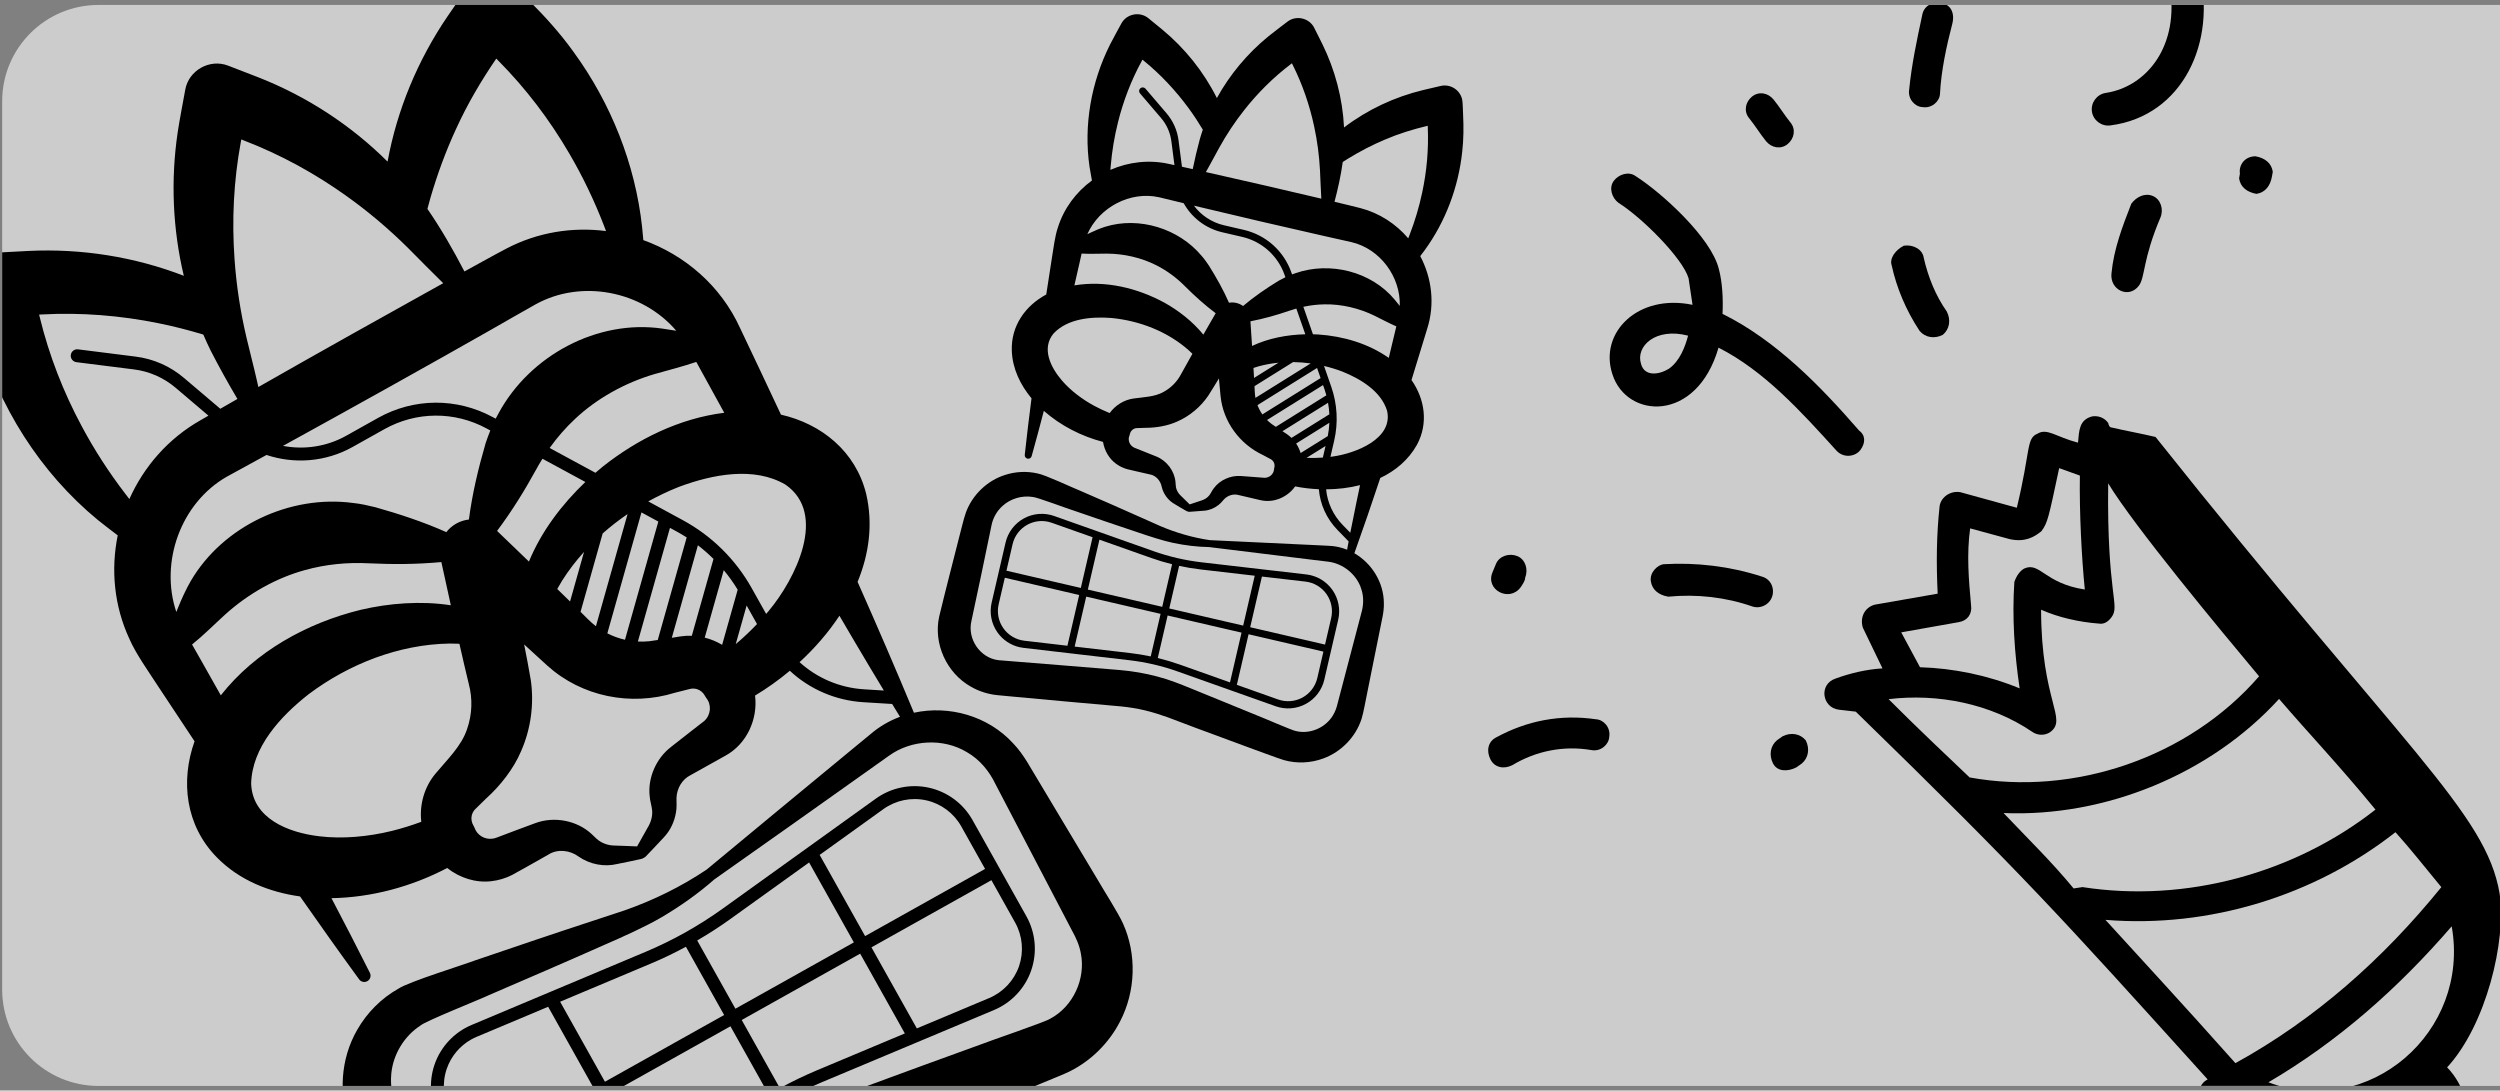
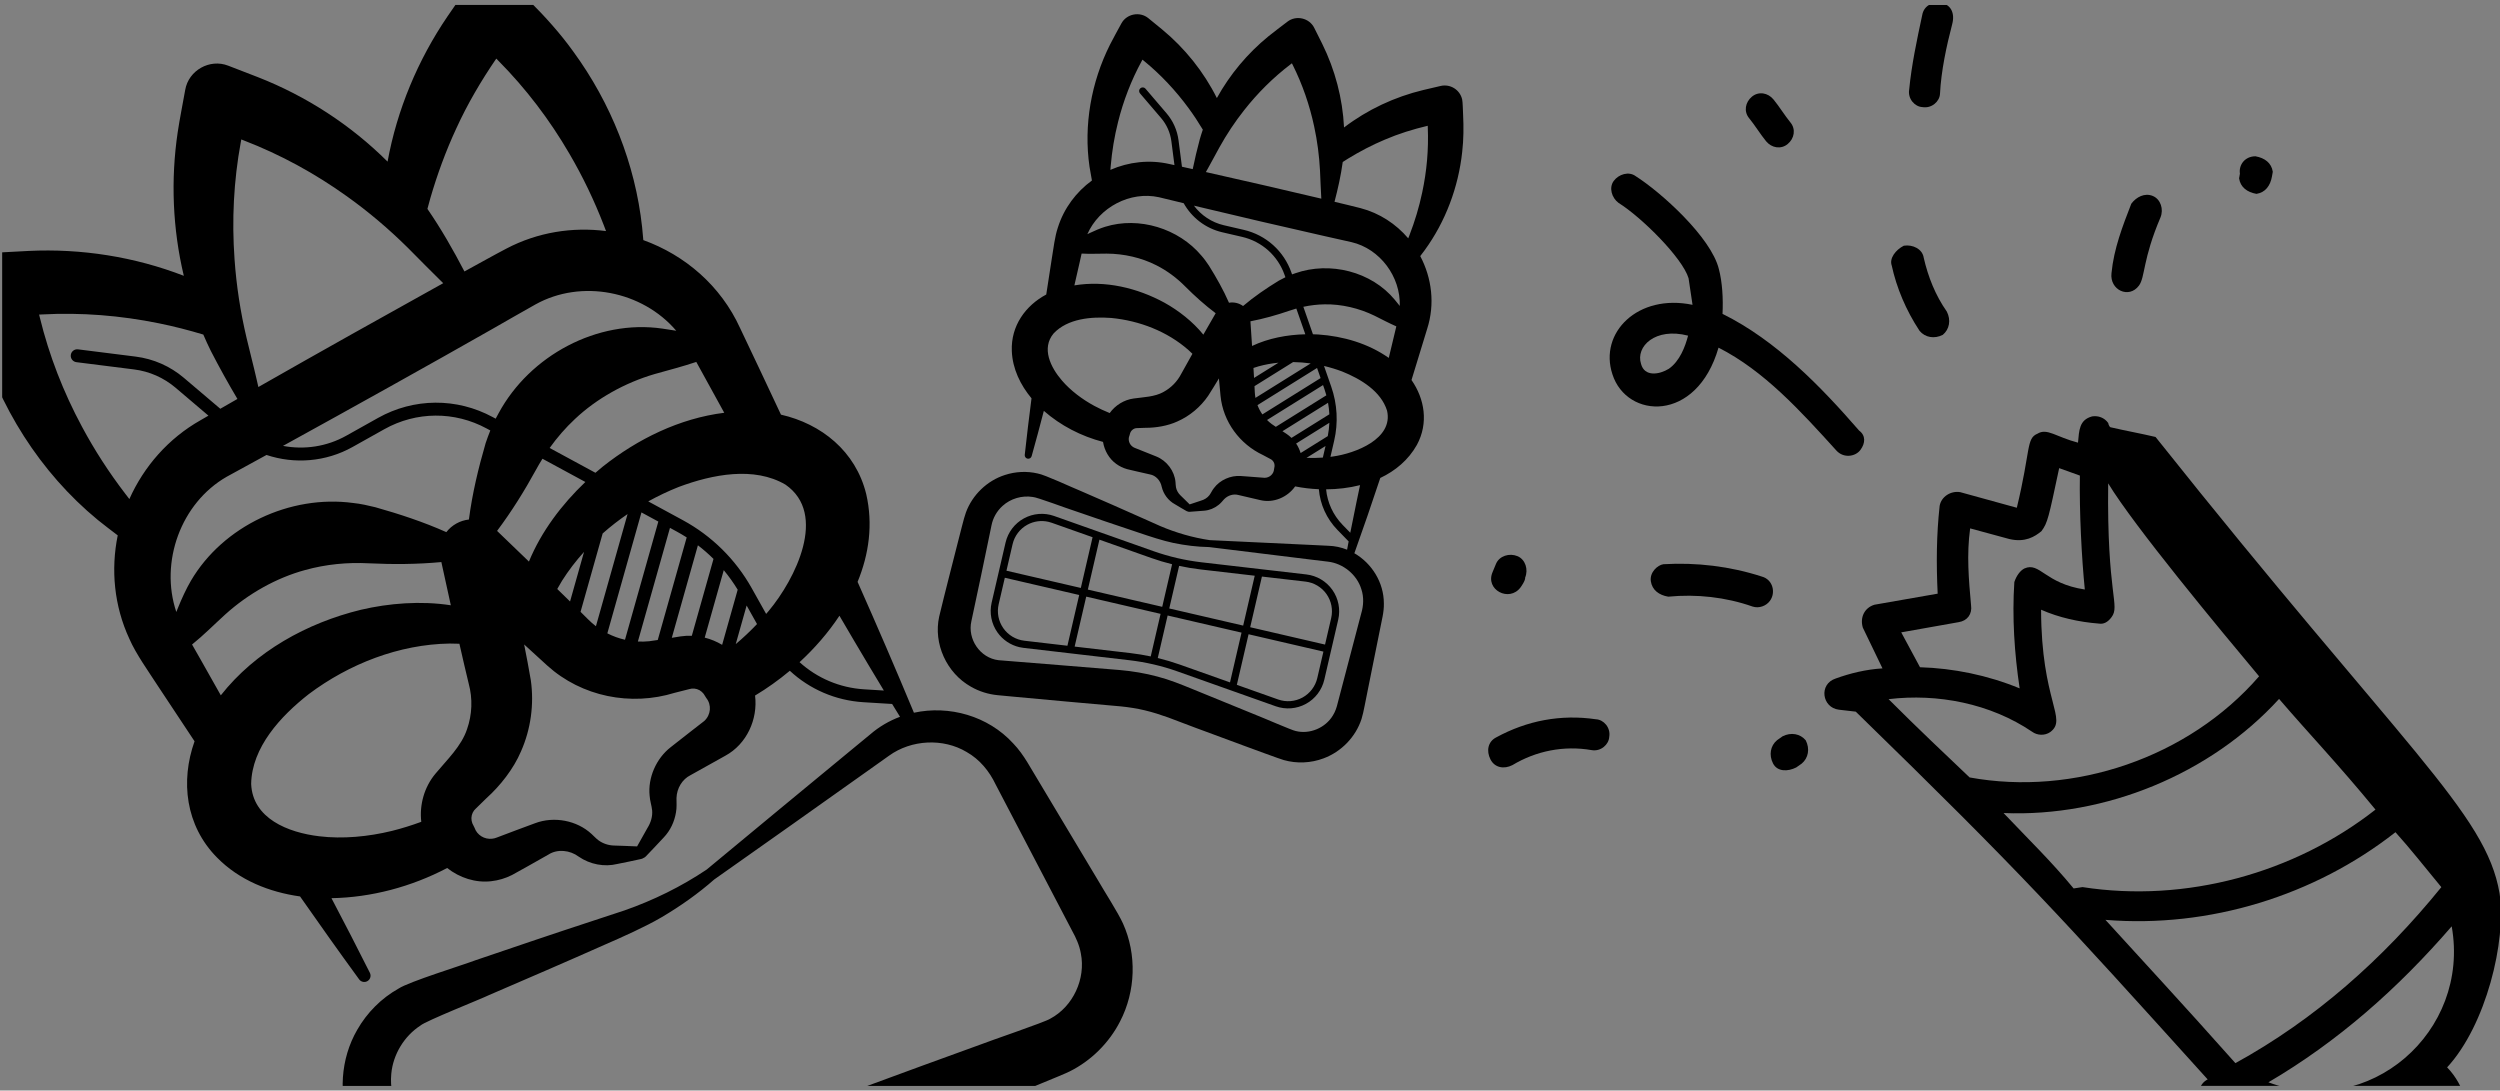
<svg xmlns="http://www.w3.org/2000/svg" width="392" height="171" viewBox="0 0 392 171" fill="none">
  <rect x="0" y="0" width="392" height="171" fill="#808080" stroke="none" />
  <g clip-path="url(#clip0_535_3366)">
-     <path d="M0.34 15.883C0.34 7.539 7.104 0.775 15.448 0.775H392V170.275H15.448C7.104 170.275 0.34 163.511 0.34 155.167V15.883Z" fill="white" fill-opacity="0.6" />
    <g clip-path="url(#clip1_535_3366)">
      <path d="M172.173 138.042C171.744 137.275 161.247 119.847 161.101 119.544C160.459 118.496 159.73 117.46 158.876 116.574C154.912 112.238 148.814 110.559 143.304 111.755C140.443 104.879 137.492 98.041 134.468 91.238C136.261 86.887 136.912 82.196 135.821 77.463C134.168 70.738 128.77 66.453 122.455 65.016C120.336 60.493 118.205 55.975 116.056 51.464C113.019 44.789 107.389 39.998 100.873 37.648C100.809 36.969 100.752 36.286 100.682 35.606C99.605 25.707 95.779 16.146 89.908 8.106C87.871 5.263 85.493 2.625 83.014 0.155C82.545 -0.302 80.477 -2.487 79.971 -2.793C77.681 -4.371 74.551 -3.792 72.973 -1.502C72.343 -0.579 70.777 1.672 70.164 2.577C65.517 9.409 62.257 17.209 60.771 25.343C55.002 19.591 48.012 15.059 40.421 12.09C39.389 11.698 36.851 10.705 35.776 10.295C32.885 9.17 29.569 11.031 29.041 14.094C28.698 16.036 28.151 18.789 27.866 20.717C26.752 28.189 27.069 35.894 28.822 43.246C21.109 40.266 12.756 38.945 4.494 39.346C3.391 39.407 0.668 39.544 -0.479 39.61C-3.577 39.766 -5.844 42.823 -5.074 45.832C-4.592 47.744 -3.965 50.48 -3.435 52.356C-0.262 63.662 6.272 74.071 15.352 81.54C16.377 82.359 17.413 83.157 18.459 83.946C17.37 89.291 17.875 94.969 20.282 100.163C21.321 102.557 23.318 105.32 24.715 107.491C26.636 110.408 28.567 113.319 30.506 116.235C28.291 122.452 29.072 129.443 34.023 134.456C37.529 138.031 42.241 139.887 47.048 140.562C50.103 144.933 53.184 149.275 56.318 153.57C56.597 153.952 57.12 154.091 57.558 153.869C58.047 153.623 58.244 153.03 57.998 152.541C56.028 148.616 54.016 144.715 51.973 140.835C58.221 140.726 64.514 139.046 70.118 136.103C72.063 137.646 74.586 138.462 77.024 138.174C78.152 138.049 79.25 137.722 80.26 137.212C80.342 137.175 80.379 137.15 80.425 137.124L80.562 137.047L82.768 135.821C83.485 135.411 85.297 134.401 85.998 133.994C87.405 133.091 89.369 133.291 90.747 134.325C92.503 135.538 94.769 135.978 96.821 135.465C98.023 135.214 99.355 134.965 100.544 134.685C100.684 134.653 100.803 134.6 100.903 134.53C101.024 134.481 101.146 134.408 101.258 134.294C102.193 133.343 103.166 132.27 104.089 131.298C105.098 130.231 105.749 128.864 105.993 127.386C106.132 126.663 106.076 125.859 106.074 125.126C106.126 123.593 106.978 122.187 108.282 121.541C109.856 120.678 112.155 119.386 113.726 118.502C117.088 116.68 118.856 112.774 118.394 109.063C120.261 107.944 122.097 106.638 123.845 105.176C126.955 108.068 131.006 109.839 135.385 110.107L139.885 110.383C140.294 111.054 140.709 111.722 141.122 112.392C139.439 113.019 137.855 113.938 136.45 115.152L135.5 115.934L133.597 117.501C128.757 121.469 115.774 132.234 110.803 136.35C106.821 139.021 102.453 141.169 97.926 142.752L93.273 144.285C87.021 146.328 80.797 148.443 74.577 150.561C72.596 151.317 64.131 153.926 62.492 155.011C59.795 156.521 57.542 158.79 56.008 161.482C53.386 166.019 53.003 171.753 54.981 176.621C55.687 178.371 57.682 181.868 58.541 183.583C62.052 190.145 65.501 196.752 69.087 203.273C72.96 210.05 81.334 213.621 88.947 211.846C91.527 211.279 93.974 210.136 96.08 208.558C96.725 208.085 98.669 206.598 99.279 206.154C104.852 201.994 118.101 191.92 123.767 187.62C124.636 186.966 125.616 186.296 126.519 185.703C130.329 183.179 134.608 181.345 138.872 179.724C144.25 177.646 151.705 174.526 157.159 172.377C158.073 171.995 167.111 168.36 167.732 167.994C171.104 166.315 173.922 163.502 175.626 160.162C178.08 155.44 178.269 149.643 176.082 144.8C175.303 143.077 173.127 139.713 172.173 138.042ZM31.441 103.386C31.076 102.717 30.605 101.909 30.115 101.059C30.119 101.057 30.122 101.055 30.128 101.048C31.928 99.603 33.621 97.885 35.324 96.341C38.912 93.098 43.326 90.608 47.855 89.377C51.09 88.48 54.5 88.144 57.862 88.328C61.631 88.51 65.424 88.485 69.205 88.132C69.659 90.195 70.165 92.516 70.69 94.906C65.977 94.183 60.987 94.582 56.592 95.612C48.148 97.671 40.048 102.132 34.623 109.027C33.565 107.145 32.505 105.26 31.441 103.386ZM35.542 74.757C37.522 73.676 39.62 72.53 41.789 71.338C46.176 72.805 51.096 72.431 55.274 70.092L60.265 67.298C65.266 64.498 71.26 64.457 76.302 67.186L76.881 67.498C76.614 68.158 76.372 68.827 76.149 69.482C75.01 73.401 74.049 77.398 73.525 81.461C72.137 81.612 70.842 82.332 69.985 83.439C66.388 81.832 62.63 80.602 58.852 79.533C57.775 79.268 56.494 78.978 55.384 78.87C45.494 77.532 34.977 82.479 29.936 91.062C29.19 92.334 28.477 93.903 27.919 95.279C27.828 95.506 27.737 95.734 27.646 95.961C25.023 88.126 28.357 78.882 35.542 74.757ZM77.158 51.609C79.019 50.553 82.154 48.733 83.959 47.736C91.156 43.725 100.715 45.615 106.036 51.861C105.296 51.741 104.555 51.627 103.846 51.522C93.67 50.047 83.07 55.75 78.188 64.783C78.026 65.065 77.872 65.355 77.721 65.648L77.269 65.405C71.616 62.34 64.888 62.388 59.279 65.529L54.285 68.325C51.22 70.041 47.697 70.547 44.372 69.915C55.236 63.939 67.596 57.051 77.158 51.609ZM94.511 73.165C94.125 73.479 93.741 73.805 93.363 74.133L86.184 70.242C87.359 68.6 88.687 67.067 90.157 65.696C93.574 62.478 98.001 60.013 102.644 58.653C104.826 58.04 107.024 57.472 109.178 56.75C110.63 59.409 112.094 62.066 113.562 64.722C106.556 65.599 100.002 68.819 94.511 73.165ZM93.441 98.193C92.999 97.851 92.579 97.483 92.185 97.086C91.814 96.713 91.426 96.327 91.03 95.936L94.497 83.646C95.732 82.551 97.039 81.536 98.403 80.605L93.441 98.193ZM77.941 83.246C80.218 80.207 82.222 76.987 84.036 73.677C84.355 73.085 84.701 72.502 85.059 71.93L91.784 75.574C88.079 79.106 84.875 83.342 82.936 88.054C81.179 86.368 79.474 84.732 77.941 83.246ZM88.134 91.053C89.149 89.45 90.306 87.943 91.578 86.534L89.384 94.313C88.734 93.675 88.061 93.021 87.377 92.354C87.621 91.911 87.871 91.479 88.134 91.053ZM100.58 80.347L103.226 81.781L97.998 100.312C97.035 100.094 96.107 99.755 95.23 99.308L100.58 80.347ZM105.051 82.769L106.078 83.327C106.623 83.621 107.153 83.937 107.673 84.268L103.135 100.351C102.604 100.43 102.132 100.499 101.792 100.546C101.203 100.606 100.611 100.618 100.02 100.591L105.051 82.769ZM106.705 99.787C106.34 99.847 105.859 99.926 105.339 100.008L109.432 85.502C110.293 86.162 111.11 86.875 111.877 87.639L108.476 99.691C107.89 99.671 107.296 99.697 106.705 99.787ZM113.486 89.402C114.286 90.366 115.017 91.391 115.674 92.472C115.669 92.488 115.662 92.501 115.656 92.514L113.231 101.11C112.382 100.605 111.461 100.221 110.499 99.979L113.486 89.402ZM117.072 94.943L118.7 97.852C117.649 98.961 116.534 100.012 115.364 100.997L117.072 94.943ZM120.131 96.262L117.871 92.226C115.342 87.709 111.598 84.016 107.047 81.55L101.645 78.618C103.2 77.757 104.802 76.994 106.441 76.346C111.729 74.374 118.243 73.099 123.17 75.995C129.823 80.613 124.686 90.815 120.552 95.771C120.419 95.938 120.272 96.099 120.131 96.262ZM71.522 20.192C73.28 16.334 75.427 12.681 77.817 9.188C77.933 9.304 78.049 9.421 78.152 9.53C82.463 13.88 86.193 18.793 89.278 24.094C91.389 27.699 93.182 31.449 94.693 35.357C94.804 35.647 94.916 35.938 95.024 36.23C89.787 35.559 84.326 36.393 79.389 38.986C77.428 40.01 74.862 41.455 72.823 42.565C71.064 39.19 69.177 35.887 67.019 32.755C67.169 32.184 67.32 31.616 67.484 31.055C68.564 27.345 69.901 23.69 71.522 20.192ZM36.776 40.636C36.335 34.517 36.642 28.357 37.749 22.333C37.776 22.183 37.807 22.022 37.834 21.863C37.987 21.921 38.142 21.983 38.281 22.04C43.995 24.244 49.404 27.205 54.39 30.778C57.786 33.203 60.959 35.893 63.937 38.84C65.79 40.699 67.619 42.572 69.494 44.405C60.448 49.424 50 55.274 40.512 60.684C40.414 60.251 40.318 59.822 40.216 59.392C39.74 57.281 39.152 55.103 38.662 52.992C37.7 48.911 37.065 44.8 36.776 40.636ZM12.845 66.89C9.937 61.489 7.699 55.742 6.247 49.79C6.211 49.643 6.173 49.484 6.131 49.326C6.294 49.318 6.46 49.309 6.61 49.304C12.727 48.976 18.874 49.466 24.883 50.688C27.249 51.165 29.576 51.765 31.878 52.459C32.252 53.326 32.64 54.186 33.062 55.031C34.375 57.583 35.767 60.086 37.228 62.555C36.323 63.076 35.425 63.588 34.544 64.095L28.837 59.25C26.684 57.419 24.065 56.267 21.263 55.914L12.233 54.777C11.678 54.706 11.171 55.102 11.101 55.657C11.031 56.211 11.426 56.719 11.981 56.789L21.011 57.926C23.423 58.228 25.674 59.224 27.529 60.794L32.683 65.174C32.277 65.411 31.872 65.642 31.474 65.874C26.388 68.74 22.557 73.165 20.285 78.253C20.063 77.965 19.837 77.678 19.621 77.39C17.075 74.062 14.813 70.57 12.845 66.89ZM66.057 128.86C64.522 129.427 62.98 129.905 61.456 130.285C57.766 131.19 53.734 131.576 50.052 131.127C45.157 130.543 39.598 128.335 39.382 122.908C39.489 117.194 43.978 112.304 48.426 108.829C54.744 104.094 62.589 101.025 70.532 100.908C71.031 100.903 71.53 100.916 72.035 100.94C72.541 103.177 73.039 105.327 73.496 107.206C74.13 109.548 74.038 112.037 73.232 114.337C72.348 117.004 70.106 119.118 68.283 121.309C66.515 123.418 65.751 126.199 66.057 128.86ZM110.431 113.049C109.341 113.905 107.31 115.46 106.226 116.327L105.175 117.152C102.879 118.93 101.569 121.971 101.861 124.765C101.901 125.541 102.186 126.324 102.258 127.091C102.338 128.021 102.039 129.005 101.529 129.811C100.996 130.741 100.423 131.758 99.897 132.716C99.213 132.681 98.532 132.65 97.849 132.633C97.597 132.621 96.504 132.592 96.269 132.58C95.412 132.558 94.55 132.27 93.882 131.79C93.498 131.527 93.101 131.067 92.749 130.762C90.457 128.643 86.885 127.95 83.889 129.084C82.155 129.726 79.647 130.652 77.91 131.323C77.68 131.419 77.44 131.479 77.2 131.506C75.958 131.668 74.786 130.918 74.409 129.796L74.13 129.233L74.062 129.094C73.963 128.825 73.911 128.543 73.918 128.256C73.941 127.658 74.213 127.125 74.605 126.789L76.289 125.145C78.428 123.219 80.529 120.562 81.697 117.805C83.229 114.347 83.762 110.441 83.236 106.683C82.919 104.799 82.558 102.926 82.186 101.05C83.459 102.222 84.685 103.342 85.813 104.363C91.227 109.256 98.922 110.76 105.806 108.628L108.088 108.051C108.579 107.892 109.173 107.941 109.69 108.227C109.936 108.368 110.148 108.564 110.327 108.785L110.41 108.915L110.745 109.447C111.607 110.515 111.474 112.093 110.431 113.049ZM135.497 108.085C131.665 107.849 128.123 106.323 125.371 103.829C127.73 101.659 129.87 99.203 131.624 96.549C132.395 97.868 133.168 99.19 133.946 100.505C135.475 103.103 137.027 105.692 138.589 108.276L135.497 108.085ZM156.13 123.028C158.206 126.986 166.15 142.218 168.113 145.956C168.73 147.059 169.261 148.247 169.477 149.496C170.268 153.478 168.266 157.82 164.683 159.729C164.009 160.218 154.724 163.369 153.841 163.748C148.374 165.717 140.713 168.526 135.331 170.513C132.107 171.696 128.75 172.922 125.719 174.531C122.556 176.162 119.519 178.109 116.688 180.274C109.637 185.666 96.531 195.831 89.64 201.143C85.405 204.168 79.178 202.664 76.634 198.146C72.224 190.56 67.711 182.864 63.222 175.312L62.907 174.783L62.75 174.518C61.63 172.675 61.141 170.517 61.354 168.359C61.638 165.327 63.37 162.467 65.933 160.8C66.691 160.106 75.666 156.543 76.667 156.034C82.704 153.434 88.741 150.834 94.751 148.16C97.478 146.977 101.267 145.287 103.796 143.792C106.708 142.069 109.469 140.119 111.986 137.907C117.226 134.23 131.093 124.405 136.128 120.819C136.889 120.272 138.666 119.027 139.393 118.499C142.899 115.965 147.893 115.713 151.567 117.913C153.618 119.072 155.133 120.925 156.13 123.028Z" fill="black" />
-       <path d="M145.668 123.514C142.778 122.871 139.739 123.496 137.335 125.222L113.279 142.503C109.539 145.186 105.496 147.45 101.254 149.236L73.948 160.713C71.22 161.86 69.099 164.125 68.136 166.925C67.174 169.725 67.451 172.815 68.897 175.398L77.35 190.494C78.796 193.078 81.28 194.927 84.17 195.57C86.679 196.129 89.299 195.734 91.523 194.49C91.859 194.302 92.184 194.096 92.502 193.867L116.85 176.409C120.591 173.729 124.638 171.464 128.88 169.687L155.881 158.362C158.613 157.213 160.734 154.948 161.696 152.148C162.662 149.347 162.385 146.257 160.937 143.669L152.493 128.588C151.048 126.008 148.562 124.155 145.668 123.514ZM114.458 144.146L126.868 135.233L133.886 147.767L115.312 158.166L109.322 147.467C111.085 146.438 112.804 145.337 114.458 144.146ZM107.552 148.453L113.543 159.152L94.853 169.617L87.827 157.07L102.036 151.096C103.918 150.312 105.755 149.422 107.552 148.453ZM70.051 167.584C70.723 165.625 72.098 163.992 73.886 162.99C74.158 162.838 74.438 162.7 74.732 162.577L85.949 157.861L93.085 170.606L74.395 181.071L70.665 174.409C69.499 172.327 69.275 169.838 70.051 167.584ZM91.322 192.225C89.385 193.616 86.939 194.113 84.611 193.596C82.284 193.079 80.282 191.586 79.117 189.504L75.386 182.842L94.077 172.377L101.217 185.129L91.322 192.225ZM115.67 174.767L102.873 183.942L95.844 171.388L114.534 160.923L120.523 171.618C118.86 172.595 117.237 173.643 115.67 174.767ZM122.286 170.622L116.301 159.933L134.875 149.534L141.879 162.042L128.1 167.821C126.115 168.654 124.175 169.592 122.286 170.622ZM159.787 151.491C159.007 153.747 157.299 155.572 155.101 156.496L143.759 161.254L136.642 148.544L155.453 138.012L159.175 144.66C160.337 146.744 160.561 149.233 159.787 151.491ZM154.46 136.247L135.649 146.779L128.521 134.048L138.517 126.868C140.452 125.474 142.902 124.974 145.229 125.491C147.557 126.008 149.562 127.499 150.727 129.581L154.46 136.247Z" fill="black" />
      <path d="M214.413 108.472C214.524 107.994 216.739 96.841 216.793 96.661C216.921 95.987 217.01 95.284 216.99 94.597C216.982 91.314 215.093 88.326 212.365 86.749C213.768 82.83 215.12 78.894 216.428 74.944C218.806 73.82 220.839 72.125 222.169 69.759C224.014 66.357 223.394 62.555 221.324 59.587C222.149 56.92 222.968 54.251 223.775 51.578C225.031 47.676 224.505 43.578 222.695 40.157C222.924 39.852 223.157 39.548 223.384 39.24C226.662 34.744 228.676 29.352 229.273 23.82C229.499 21.879 229.509 19.894 229.413 17.941C229.391 17.576 229.357 15.895 229.264 15.578C228.91 14.065 227.399 13.126 225.885 13.48C225.278 13.625 223.783 13.966 223.19 14.11C218.7 15.186 214.418 17.184 210.745 19.988C210.524 15.44 209.339 10.939 207.317 6.857C207.038 6.306 206.362 4.941 206.072 4.367C205.3 2.815 203.229 2.337 201.859 3.405C200.987 4.079 199.725 5.011 198.882 5.701C195.612 8.371 192.845 11.675 190.805 15.373C188.737 11.241 185.781 7.554 182.215 4.612C181.736 4.222 180.559 3.255 180.06 2.851C178.721 1.751 176.634 2.162 175.821 3.695C175.301 4.667 174.531 6.033 174.044 7.008C171.104 12.875 169.891 19.635 170.835 26.138C170.951 26.862 171.079 27.582 171.214 28.301C168.755 30.101 166.828 32.638 165.87 35.69C165.399 37.071 165.185 38.964 164.946 40.386C164.643 42.315 164.347 44.245 164.052 46.179C160.798 47.916 158.491 51.1 158.653 55.034C158.758 57.831 160.007 60.37 161.741 62.456C161.36 65.412 161.001 68.367 160.681 71.32C160.652 71.583 160.817 71.837 161.081 71.91C161.376 71.993 161.68 71.822 161.762 71.527C162.424 69.163 163.059 66.794 163.674 64.422C166.298 66.727 169.531 68.399 172.954 69.29C173.178 70.659 173.914 71.945 175.031 72.743C175.544 73.115 176.121 73.393 176.73 73.562C176.778 73.578 176.802 73.581 176.831 73.588L176.917 73.608L178.29 73.931C178.741 74.031 179.869 74.295 180.312 74.39C181.233 74.546 181.97 75.367 182.151 76.313C182.421 77.475 183.192 78.509 184.233 79.068C184.824 79.417 185.468 79.815 186.066 80.146C186.135 80.186 186.204 80.208 186.272 80.217C186.341 80.242 186.418 80.258 186.508 80.253C187.252 80.212 188.058 80.134 188.805 80.079C189.623 80.018 190.406 79.697 191.063 79.178C191.392 78.931 191.672 78.578 191.946 78.274C192.544 77.66 193.425 77.399 194.208 77.623C195.182 77.858 196.619 78.188 197.601 78.414C199.676 78.925 201.876 77.975 203.08 76.268C204.273 76.507 205.523 76.657 206.796 76.711C206.993 79.076 208.002 81.331 209.711 83.089L211.468 84.895C211.384 85.327 211.305 85.759 211.223 86.191C210.292 85.817 209.292 85.602 208.255 85.575L207.568 85.541L206.191 85.473C202.699 85.293 193.283 84.861 189.68 84.693C187.029 84.299 184.416 83.544 181.949 82.496L179.449 81.38C176.097 79.873 172.728 78.407 169.361 76.943C168.257 76.511 163.777 74.406 162.691 74.238C161.008 73.848 159.223 73.938 157.577 74.475C154.787 75.364 152.472 77.591 151.459 80.347C151.093 81.335 150.602 83.531 150.312 84.563C149.296 88.597 148.237 92.625 147.267 96.669C146.319 100.927 148.438 105.552 152.253 107.682C153.532 108.418 154.974 108.866 156.438 109.005C156.883 109.053 158.245 109.169 158.664 109.215C162.532 109.591 171.798 110.409 175.758 110.762C176.363 110.819 177.02 110.911 177.616 111.005C180.14 111.394 182.599 112.246 184.972 113.179C187.976 114.342 192.231 115.856 195.294 117.019C195.815 117.205 200.918 119.101 201.313 119.183C203.339 119.758 205.561 119.655 207.522 118.915C210.312 117.886 212.57 115.56 213.488 112.736C213.814 111.731 214.179 109.522 214.413 108.472ZM169.271 41.219C169.371 40.806 169.48 40.294 169.597 39.759C169.6 39.76 169.602 39.76 169.607 39.759C170.894 39.839 172.24 39.765 173.525 39.768C176.228 39.776 178.989 40.407 181.324 41.601C182.999 42.447 184.534 43.591 185.855 44.931C187.345 46.424 188.922 47.84 190.618 49.116C190.03 50.139 189.366 51.289 188.685 52.474C187.008 50.404 184.795 48.691 182.591 47.465C178.326 45.14 173.3 43.938 168.464 44.748C168.734 43.572 169.005 42.394 169.271 41.219ZM181.732 30.927C182.958 31.225 184.256 31.54 185.601 31.863C186.862 34.119 189.037 35.815 191.644 36.419L194.758 37.141C197.878 37.865 200.371 40.102 201.429 43.126L201.551 43.473C201.193 43.645 200.841 43.831 200.502 44.017C198.558 45.21 196.657 46.5 194.912 47.983C194.282 47.523 193.476 47.334 192.705 47.469C191.823 45.452 190.732 43.531 189.572 41.668C189.227 41.153 188.806 40.551 188.388 40.089C184.803 35.817 178.595 33.906 173.283 35.559C172.496 35.804 171.611 36.185 170.863 36.543C170.74 36.603 170.617 36.663 170.494 36.723C172.356 32.498 177.211 29.93 181.732 30.927ZM207.641 37.009C208.807 37.272 210.788 37.699 211.909 37.966C216.393 39.014 219.633 43.391 219.484 47.973C219.223 47.646 218.96 47.32 218.706 47.01C215.054 42.573 208.528 40.944 203.113 42.842C202.939 42.898 202.767 42.96 202.594 43.024L202.499 42.754C201.315 39.361 198.515 36.85 195.015 36.039L191.899 35.317C189.987 34.874 188.34 33.758 187.203 32.246C193.942 33.862 201.642 35.663 207.641 37.009ZM206.708 52.446C206.43 52.43 206.149 52.421 205.869 52.414L204.365 48.106C205.468 47.869 206.594 47.735 207.717 47.721C210.34 47.676 213.097 48.322 215.527 49.505C216.66 50.072 217.782 50.665 218.944 51.176C218.544 52.821 218.15 54.471 217.759 56.12C214.532 53.848 210.612 52.714 206.708 52.446ZM196.853 62.39C196.799 62.082 196.764 61.772 196.75 61.459C196.737 61.166 196.722 60.86 196.705 60.55L202.76 56.773C203.683 56.785 204.605 56.857 205.519 56.985L196.853 62.39ZM196.067 50.382C198.151 49.981 200.19 49.404 202.185 48.718C202.539 48.593 202.902 48.482 203.265 48.381L204.674 52.416C201.815 52.483 198.897 53.029 196.323 54.247C196.231 52.89 196.142 51.572 196.067 50.382ZM197.344 57.442C198.367 57.161 199.412 56.973 200.468 56.87L196.635 59.26C196.606 58.751 196.574 58.228 196.542 57.696C196.81 57.604 197.075 57.519 197.344 57.442ZM206.515 57.697L207.07 59.285L197.94 64.979C197.624 64.527 197.368 64.038 197.173 63.523L206.515 57.697ZM207.453 60.38L207.668 60.997C207.783 61.323 207.883 61.653 207.973 61.986L200.049 66.927C199.8 66.76 199.579 66.612 199.42 66.503C199.154 66.306 198.905 66.088 198.671 65.855L207.453 60.38ZM201.737 68.037C201.563 67.924 201.335 67.776 201.089 67.615L208.236 63.157C208.344 63.754 208.414 64.356 208.443 64.96L202.505 68.663C202.27 68.435 202.015 68.222 201.737 68.037ZM208.445 66.294C208.414 66.993 208.331 67.692 208.195 68.386C208.187 68.391 208.18 68.394 208.172 68.397L203.937 71.038C203.776 70.51 203.54 70.005 203.233 69.543L208.445 66.294ZM207.844 69.933L207.423 71.748C206.572 71.811 205.715 71.827 204.861 71.793L207.844 69.933ZM208.613 71.629L209.196 69.111C209.85 66.292 209.691 63.358 208.737 60.627L207.606 57.383C208.573 57.612 209.522 57.899 210.443 58.247C213.371 59.421 216.543 61.344 217.491 64.394C218.504 68.805 212.544 71.09 208.971 71.584C208.853 71.603 208.732 71.615 208.613 71.629ZM217.127 21.902C219.304 20.968 221.566 20.265 223.867 19.721C223.872 19.812 223.876 19.904 223.877 19.988C224.023 23.408 223.718 26.841 222.999 30.193C222.516 32.477 221.847 34.701 221.002 36.885C220.939 37.047 220.876 37.209 220.81 37.37C218.898 35.124 216.327 33.415 213.311 32.63C212.115 32.315 210.511 31.948 209.251 31.64C209.792 29.583 210.255 27.508 210.541 25.402C210.817 25.222 211.093 25.044 211.372 24.874C213.214 23.746 215.141 22.738 217.127 21.902ZM195.075 17.286C197.194 14.591 199.637 12.159 202.36 10.086C202.428 10.034 202.501 9.979 202.572 9.923C202.614 10.005 202.655 10.089 202.691 10.165C204.224 13.225 205.346 16.483 206.063 19.835C206.555 22.115 206.855 24.42 206.978 26.758C207.045 28.224 207.096 29.686 207.182 31.149C201.555 29.821 195.036 28.31 189.08 26.979C189.202 26.763 189.323 26.549 189.443 26.333C190.04 25.282 190.616 24.16 191.207 23.103C192.345 21.054 193.628 19.116 195.075 17.286ZM175.309 19.139C176.138 15.813 177.374 12.595 179.012 9.589C179.052 9.515 179.096 9.434 179.138 9.353C179.209 9.411 179.281 9.47 179.345 9.524C181.997 11.689 184.354 14.204 186.378 16.969C187.177 18.055 187.913 19.179 188.603 20.331C188.432 20.831 188.269 21.332 188.126 21.84C187.709 23.389 187.343 24.947 187.019 26.517C186.448 26.392 185.885 26.266 185.33 26.144L184.793 21.995C184.591 20.428 183.942 18.967 182.916 17.767L179.611 13.901C179.408 13.664 179.05 13.636 178.812 13.839C178.574 14.042 178.547 14.401 178.75 14.638L182.055 18.504C182.939 19.536 183.495 20.795 183.671 22.141L184.155 25.89C183.898 25.835 183.644 25.779 183.391 25.725C180.211 24.997 176.963 25.385 174.11 26.634C174.127 26.431 174.142 26.228 174.16 26.028C174.36 23.694 174.738 21.4 175.309 19.139ZM174 64.768C173.152 64.425 172.334 64.043 171.562 63.627C169.696 62.613 167.884 61.257 166.531 59.686C164.727 57.604 163.259 54.601 165.211 52.276C167.404 49.954 171.099 49.621 174.245 49.857C178.637 50.276 183.034 51.957 186.362 54.897C186.57 55.082 186.771 55.275 186.971 55.475C186.339 56.59 185.736 57.666 185.219 58.615C184.6 59.821 183.626 60.816 182.428 61.463C181.059 62.233 179.337 62.264 177.759 62.484C176.236 62.691 174.874 63.553 174 64.768ZM198.289 74.92C197.517 74.864 196.093 74.743 195.319 74.694L194.574 74.64C192.956 74.511 191.27 75.276 190.341 76.54C190.065 76.876 189.889 77.307 189.63 77.651C189.313 78.066 188.82 78.361 188.306 78.502C187.736 78.686 187.116 78.891 186.538 79.089C186.269 78.817 185.999 78.548 185.723 78.284C185.623 78.184 185.182 77.761 185.09 77.668C184.744 77.337 184.496 76.894 184.4 76.444C184.34 76.191 184.349 75.851 184.318 75.593C184.168 73.855 182.952 72.225 181.287 71.567C180.329 71.18 178.943 70.62 177.973 70.244C177.842 70.197 177.72 70.132 177.611 70.053C177.037 69.653 176.834 68.902 177.1 68.296L177.197 67.959L177.221 67.876C177.281 67.727 177.366 67.591 177.476 67.475C177.711 67.236 178.024 67.118 178.312 67.127L179.627 67.081C181.235 67.089 183.103 66.781 184.622 66.08C186.556 65.227 188.246 63.813 189.442 62.061C190.019 61.163 190.574 60.253 191.126 59.338C191.211 60.301 191.297 61.225 191.38 62.071C191.777 66.13 194.393 69.646 198.04 71.354L199.2 71.973C199.463 72.092 199.69 72.336 199.797 72.648C199.845 72.799 199.859 72.96 199.85 73.119L199.835 73.203L199.774 73.549C199.729 74.315 199.08 74.918 198.289 74.92ZM210.518 82.296C209.023 80.757 208.132 78.794 207.933 76.728C209.724 76.718 211.532 76.507 213.256 76.07C213.078 76.905 212.901 77.742 212.728 78.578C212.383 80.227 212.05 81.881 211.725 83.537L210.518 82.296ZM213.428 96.232C212.798 98.649 210.353 107.933 209.758 110.217C209.599 110.905 209.371 111.596 208.991 112.193C207.821 114.136 205.36 115.179 203.161 114.62C202.698 114.569 197.675 112.38 197.168 112.204C194.167 110.962 189.944 109.242 186.971 108.04C185.194 107.316 183.345 106.56 181.487 106.085C179.566 105.57 177.578 105.233 175.594 105.063C170.651 104.64 161.411 103.914 156.564 103.518C153.676 103.176 151.667 100.212 152.315 97.388C153.345 92.593 154.373 87.715 155.358 82.905L155.427 82.567L155.462 82.399C155.692 81.216 156.301 80.14 157.2 79.328C158.459 78.181 160.25 77.65 161.936 77.925C162.511 77.923 167.561 79.826 168.166 79.992C171.64 81.187 175.113 82.383 178.603 83.538C180.175 84.074 182.377 84.801 183.985 85.134C185.836 85.517 187.711 85.749 189.584 85.781C193.132 86.232 202.56 87.385 205.99 87.797C206.51 87.857 207.713 88.01 208.212 88.065C210.615 88.337 212.774 90.11 213.465 92.402C213.877 93.652 213.806 94.988 213.428 96.232Z" fill="black" />
      <path d="M208.92 92.499C207.967 91.146 206.476 90.261 204.833 90.071L188.389 88.167C185.835 87.87 183.312 87.285 180.887 86.428L165.282 80.904C163.723 80.352 161.995 80.49 160.544 81.286C159.093 82.081 158.045 83.463 157.672 85.075L155.489 94.494C155.115 96.106 155.446 97.805 156.399 99.157C157.226 100.332 158.458 101.154 159.845 101.476C160.054 101.524 160.266 101.562 160.484 101.587L177.114 103.526C179.668 103.826 182.194 104.411 184.615 105.272L200.036 110.745C201.598 111.297 203.326 111.159 204.777 110.363C206.23 109.569 207.278 108.187 207.652 106.573L209.833 97.162C210.206 95.553 209.875 93.852 208.92 92.499ZM188.259 89.29L196.741 90.273L194.929 98.093L183.339 95.407L184.887 88.731C186.003 88.969 187.127 89.16 188.259 89.29ZM183.785 88.473L182.237 95.149L170.575 92.446L172.39 84.617L180.51 87.491C181.583 87.875 182.677 88.198 183.785 88.473ZM161.088 82.278C162.102 81.721 163.284 81.563 164.4 81.822C164.57 81.861 164.738 81.909 164.905 81.969L171.316 84.238L169.473 92.19L157.811 89.487L158.774 85.33C159.076 84.031 159.919 82.918 161.088 82.278ZM160.614 100.464C159.29 100.311 158.092 99.596 157.324 98.507C156.556 97.418 156.29 96.048 156.591 94.749L157.555 90.592L169.217 93.295L167.372 101.252L160.614 100.464ZM177.244 102.404L168.504 101.384L170.319 93.551L181.981 96.254L180.434 102.927C179.38 102.706 178.314 102.529 177.244 102.404ZM181.538 103.178L183.084 96.509L194.673 99.196L192.864 107L184.995 104.207C183.861 103.805 182.706 103.463 181.538 103.178ZM204.235 109.373C203.064 110.013 201.672 110.125 200.416 109.68L193.937 107.382L195.776 99.451L207.512 102.172L206.551 106.32C206.248 107.618 205.404 108.731 204.235 109.373ZM207.766 101.068L196.029 98.348L197.87 90.404L204.702 91.195C206.027 91.347 207.227 92.062 207.995 93.151C208.763 94.24 209.031 95.61 208.73 96.909L207.766 101.068Z" fill="black" />
    </g>
    <mask id="mask0_535_3366" style="mask-type:luminance" maskUnits="userSpaceOnUse" x="187" y="-72" width="316" height="316">
      <path d="M321.369 -71.402L187.622 109.716L368.317 243.267L502.063 62.149L321.369 -71.402Z" fill="white" />
    </mask>
    <g mask="url(#mask0_535_3366)">
      <path d="M258.85 91.135C259.059 92.52 260.12 93.309 261.578 93.559C266.003 93.129 270.571 93.619 274.81 95.109C275.805 95.431 276.925 95.027 277.518 94.223C278.499 92.895 277.959 90.846 276.235 90.399C271.266 88.784 265.973 88.165 260.819 88.469C259.894 88.609 258.644 89.745 258.85 91.135Z" fill="black" />
      <path d="M269.52 42.199C268.297 37.182 260.384 30.097 256.466 27.616C255.405 26.827 253.82 27.304 253.032 28.372C252.246 29.436 252.72 31.018 253.781 31.807C257.434 34.091 263.822 40.459 264.767 43.63C264.973 45.02 265.182 46.405 265.388 47.796C256.846 46.013 250.672 52.149 252.827 58.687C255.055 65.681 266.033 66.39 269.465 54.511C276.629 58.16 282.288 64.403 287.947 70.647C289.08 71.892 290.93 71.613 291.715 70.549C292.504 69.481 292.563 68.288 291.499 67.504C285.505 60.602 278.514 53.383 270.091 49.214C270.21 46.827 270.061 44.249 269.52 42.199ZM261.683 57.818C260.169 58.757 257.855 59.109 257.315 57.059C256.436 54.356 259.525 51.285 264.692 52.631C264.239 54.358 263.394 56.615 261.683 57.818Z" fill="black" />
      <path d="M296.626 41.647C297.372 45.087 298.851 48.647 300.986 51.874C301.854 52.923 303.31 53.178 304.629 52.504C305.679 51.637 305.934 50.18 305.265 48.862C303.464 46.293 302.321 43.392 301.641 40.419C301.435 39.029 299.91 38.312 298.522 38.525C297.205 39.194 296.221 40.527 296.626 41.647Z" fill="black" />
      <path d="M304.434 0.483C302.976 0.233 301.66 0.902 301.404 2.36C300.567 6.276 299.732 10.188 299.361 14.027C299.106 15.485 300.237 16.735 301.427 16.793C302.885 17.043 304.134 15.907 304.191 14.719C304.369 11.139 305.204 7.227 306.108 3.778C306.559 2.055 305.889 0.737 304.434 0.483Z" fill="black" />
      <path d="M334.186 31.948C332.821 35.465 331.455 38.982 331.082 42.826C330.767 45.477 333.82 46.905 335.391 44.778C336.375 43.445 335.96 40.669 338.764 34.092C339.284 32.831 338.813 31.244 337.553 30.724C336.294 30.205 334.974 30.879 334.186 31.948Z" fill="black" />
      <path d="M274.704 15.155C273.65 16.026 273.395 17.484 274.264 18.533C275.129 19.586 276.064 21.101 276.929 22.155C277.798 23.203 279.253 23.458 280.307 22.587C281.357 21.72 281.613 20.262 280.747 19.209C279.882 18.156 278.947 16.64 278.079 15.592C277.213 14.539 275.758 14.284 274.704 15.155Z" fill="black" />
      <path d="M239.143 90.569C239.666 89.304 239.192 87.721 237.933 87.202C236.673 86.683 235.089 87.159 234.569 88.42L234.048 89.68C232.809 92.471 236.658 94.491 238.427 92.094C238.427 92.094 239.213 91.031 239.143 90.569Z" fill="black" />
      <path d="M234.608 115.621C233.289 116.295 233.034 117.753 233.704 119.071C234.373 120.389 235.829 120.643 237.148 119.969C240.837 117.755 245.195 116.859 249.564 117.618C251.019 117.873 252.268 116.737 252.328 115.544C252.583 114.086 251.449 112.84 250.259 112.783C244.701 111.967 239.417 113.002 234.608 115.621Z" fill="black" />
-       <path d="M349.32 -21.921C348.625 -17.086 346.205 -12.697 342.852 -9.824C337.368 -19.642 325.207 -18.748 323.674 -9.997C322.329 -3.169 329.572 2.597 340.188 -2.323C341.833 7.13 336.65 13.593 330.177 14.572C328.791 14.779 327.807 16.112 328.013 17.502C328.222 18.887 329.548 19.873 330.936 19.661C342.299 18.181 347.65 6.484 344.801 -4.677C349.67 -8.489 353.073 -14.21 354.222 -20.773C354.477 -22.23 353.609 -23.279 352.154 -23.533C350.699 -23.788 349.379 -23.114 349.32 -21.921ZM338.573 -6.811C331.52 -3.379 328.063 -5.928 328.308 -9.04C329.341 -13.222 335.755 -13.007 338.573 -6.811Z" fill="black" />
      <path d="M351.219 27.238L351.09 27.969C351.296 29.359 352.36 30.143 353.815 30.398C355.203 30.185 355.989 29.122 356.244 27.665L356.373 26.933C356.167 25.543 355.103 24.759 353.648 24.504C351.994 24.519 351.01 25.852 351.219 27.238Z" fill="black" />
      <path d="M278.646 116.06C277.595 116.927 277.339 118.384 278.009 119.702C278.679 121.021 280.33 121.01 281.649 120.336L282.504 119.735C283.558 118.864 283.813 117.406 283.143 116.088C282.278 115.035 280.82 114.785 279.503 115.454L278.646 116.06Z" fill="black" />
      <path d="M330.568 66.329C329.968 65.472 328.977 65.145 328.049 65.29C326.004 65.835 326.014 67.49 325.829 69.409C322.385 68.51 320.986 67.067 319.471 68.006C317.691 68.748 318.431 70.527 316.238 79.616L307.364 77.17C305.906 76.92 304.391 77.859 304.136 79.316C303.636 83.887 303.6 88.385 303.827 93.086L293.919 94.82C292.335 95.297 291.619 96.822 292.09 98.41L295.174 104.803C292.595 104.958 290.086 105.574 287.842 106.388C285.137 107.269 285.691 110.968 288.336 111.28L290.985 111.588C317.263 137.189 322.657 143.235 346.163 169.251C344.844 169.925 344.589 171.383 344.994 172.504C345.663 173.822 347.119 174.076 348.239 173.672L350.218 172.661L350.483 172.858C358.445 177.095 368.893 177.409 377.718 171.576C378.378 171.239 379.498 170.834 380.158 170.497C382.017 171.873 382.697 174.846 382.383 177.497C382.207 181.071 380.909 185.055 381.069 189.289C381.238 195.177 384.911 200.772 390.285 203.507C391.544 204.027 393.129 203.55 393.649 202.289C394.169 201.029 393.695 199.446 392.436 198.927C388.855 197.1 386.117 193.021 385.762 189.052C385.476 185.545 387.04 181.758 387.146 177.721C387.321 174.147 386.502 170.25 383.708 167.36C389.815 160.757 393.039 147.492 391.934 140.088C389.804 127.397 376.979 117.51 337.99 68.516C335.54 67.939 333.356 67.559 330.903 66.988C330.638 66.791 330.568 66.329 330.568 66.329ZM330.134 144.234C346.409 145.557 362.908 140.457 375.608 130.49C377.869 132.991 380.203 135.949 382.802 139.104C373.615 150.432 362.964 159.851 350.512 166.7C341.986 157.11 335.796 150.472 330.134 144.234ZM314.159 127.486C330.099 128.15 346.588 121.396 357.359 109.591C362.219 115.248 366.412 119.581 372.476 126.945C359.779 136.908 342.749 141.613 326.534 139.096C326.07 139.169 325.606 139.241 325.145 139.309C321.681 135.1 318.087 131.623 314.159 127.486ZM296.129 109.628C303.792 108.707 312.069 110.292 318.642 114.741C319.441 115.327 320.631 115.385 321.486 114.783C324.25 112.709 320.067 110.03 320.042 95.602C322.826 96.838 326.005 97.539 329.114 97.779C329.843 97.903 330.503 97.567 331.093 96.768C332.468 94.906 330.343 93.333 330.563 75.792C334.64 82.507 347.898 98.485 354.226 106.046C343.134 118.842 325.12 124.88 308.835 121.902C304.977 118.228 300.853 114.356 296.129 109.628ZM298.113 99.154L307.095 97.559C308.481 97.352 309.269 96.283 309.061 94.898C308.705 90.929 308.35 86.96 308.919 82.851L315.078 84.523C317.531 85.095 319.046 84.157 320.096 83.29C321.081 81.958 321.209 81.226 322.879 73.403L326.125 74.571C326.029 80.263 326.405 87.542 326.899 92.434C320.611 91.493 319.862 88.058 317.422 89.137C316.763 89.474 316.173 90.272 315.848 91.269C315.488 96.763 315.853 102.387 316.682 107.938C311.644 105.861 306.281 104.781 301.057 104.623L298.113 99.154ZM355.687 169.706C366.557 163.328 375.96 155.045 384.427 145.248C387.376 161.835 371.461 175.599 355.687 169.706Z" fill="black" />
    </g>
  </g>
  <defs>
    <clipPath id="clip0_535_3366">
      <path d="M0.34 15.883C0.34 7.539 7.104 0.775 15.448 0.775H392V170.275H15.448C7.104 170.275 0.34 163.511 0.34 155.167V15.883Z" fill="white" />
    </clipPath>
    <clipPath id="clip1_535_3366">
      <rect width="303.208" height="299.752" fill="white" transform="translate(-98.501 47.792) rotate(-29.245)" />
    </clipPath>
  </defs>
</svg>